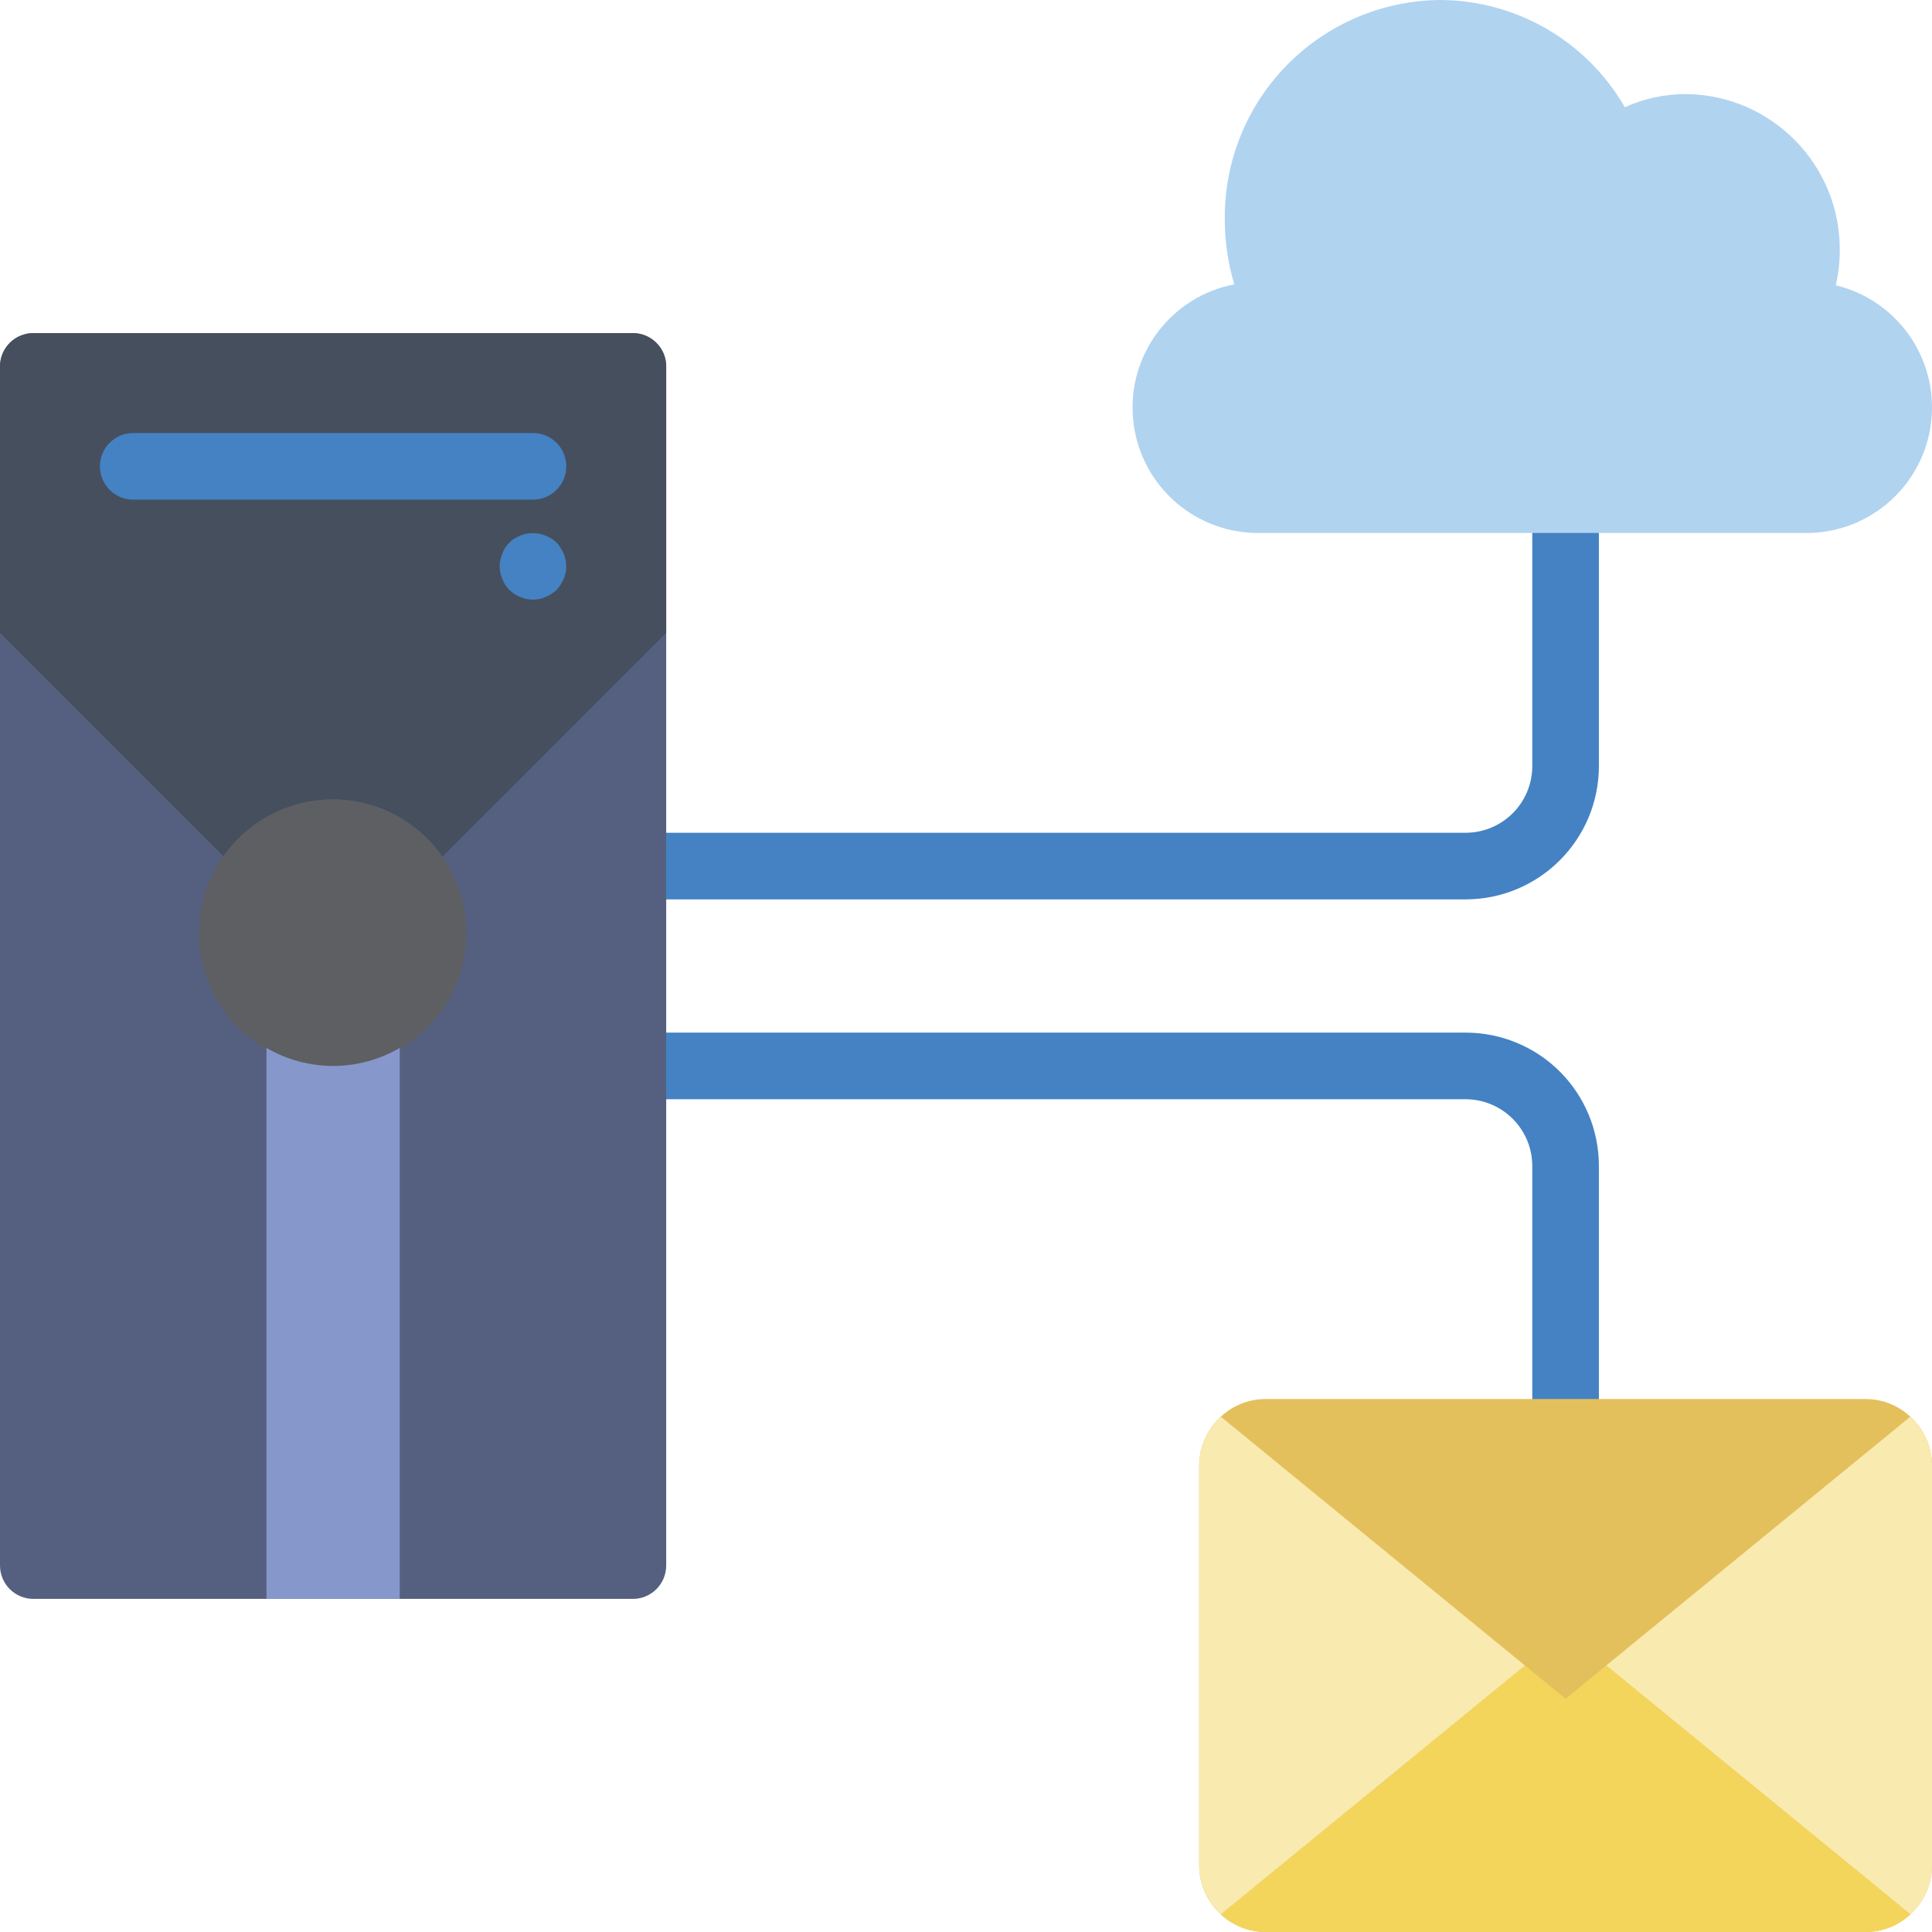
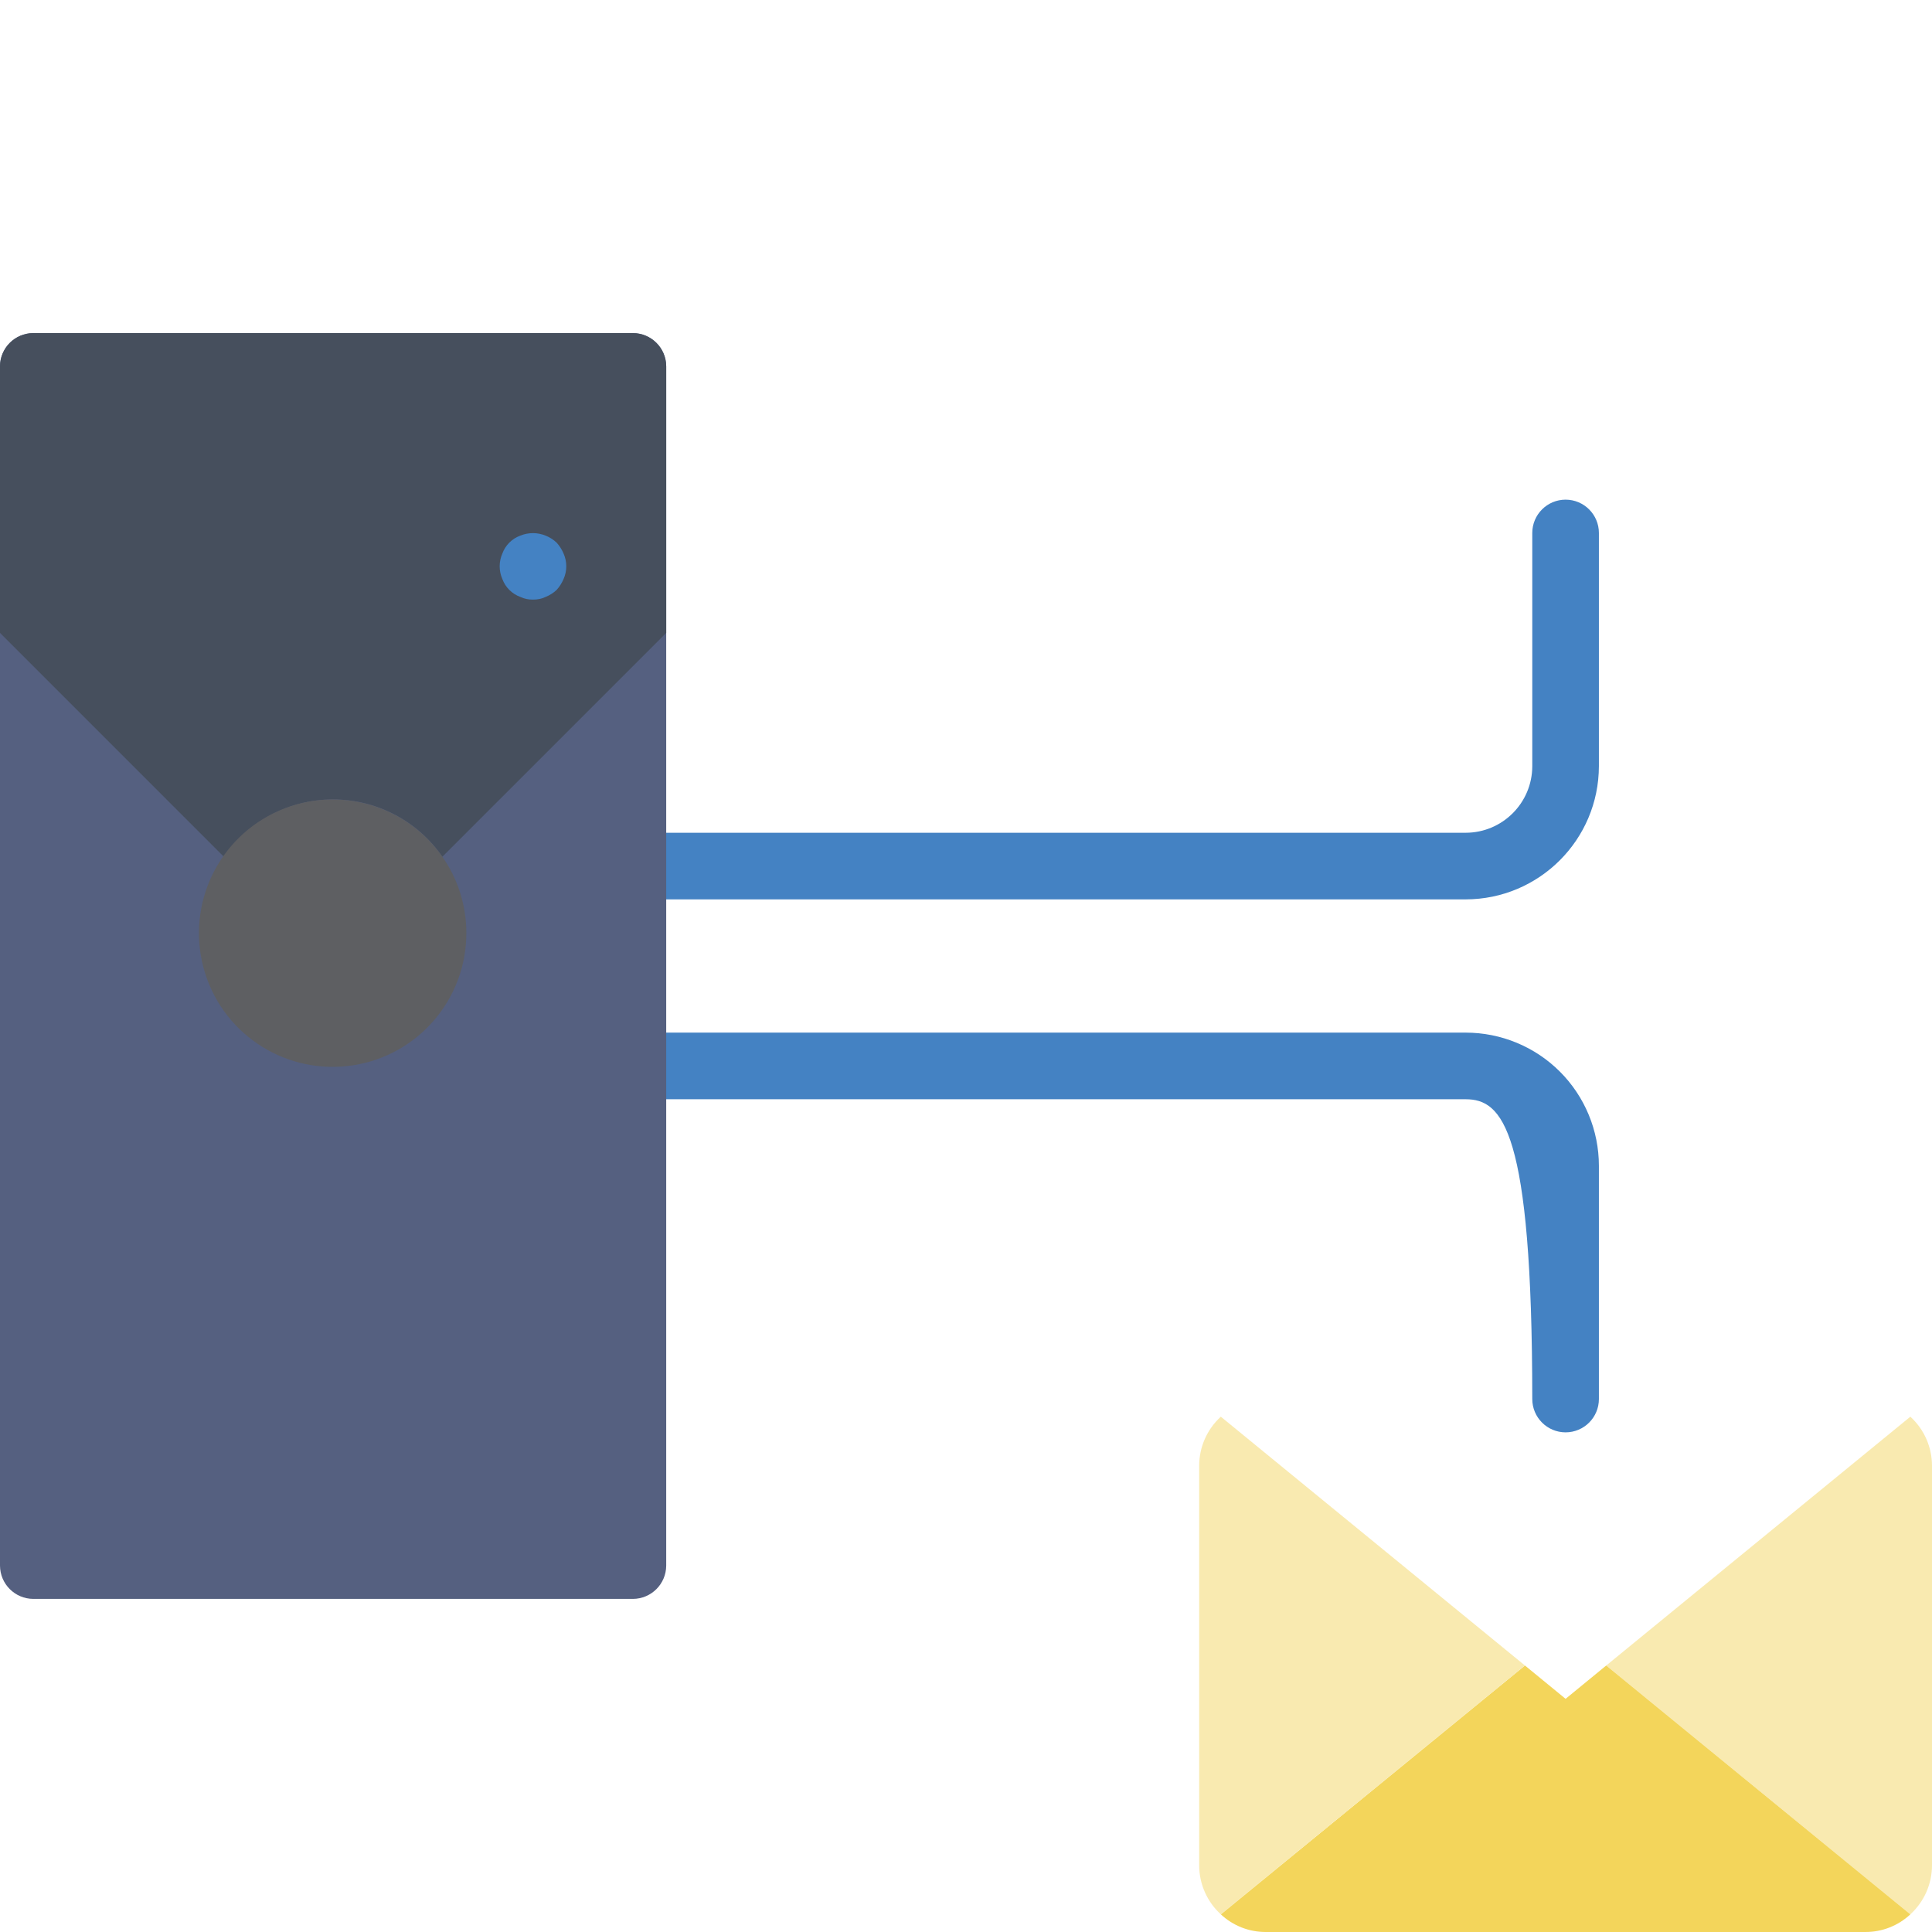
<svg xmlns="http://www.w3.org/2000/svg" width="512" height="512" viewBox="0 0 58 58" version="1.1">
  <title>021 - Cloud Email Server </title>
  <desc>Created with Sketch.</desc>
  <defs />
  <g id="Page-1" stroke="none" stroke-width="1" fill="none" fill-rule="evenodd">
    <g id="021---Cloud-Email-Server-" fill-rule="nonzero">
-       <path d="M48,35 L48,42 C48,42.552 47.552,43 47,43 C46.448,43 46,42.552 46,42 L46,35 C45.997,33.897 45.103,33.003 44,33 L20,33 C19.448,33 19,32.552 19,32 C19,31.448 19.448,31 20,31 L44,31 C45.061,31 46.079,31.421 46.829,32.171 C47.579,32.921 48,33.939 48,35 Z" id="Shape" fill="#4482C3" />
+       <path d="M48,35 L48,42 C48,42.552 47.552,43 47,43 C46.448,43 46,42.552 46,42 C45.997,33.897 45.103,33.003 44,33 L20,33 C19.448,33 19,32.552 19,32 C19,31.448 19.448,31 20,31 L44,31 C45.061,31 46.079,31.421 46.829,32.171 C47.579,32.921 48,33.939 48,35 Z" id="Shape" fill="#4482C3" />
      <path d="M44,27 L20,27 C19.448,27 19,26.552 19,26 C19,25.448 19.448,25 20,25 L44,25 C45.104,24.999 45.999,24.104 46,23 L46,16 C46,15.448 46.448,15 47,15 C47.552,15 48,15.448 48,16 L48,23 C47.997,25.208 46.208,26.997 44,27 Z" id="Shape" fill="#4482C3" />
-       <path d="M57.35,42.53 C56.984,42.188 56.501,41.998 56,42 L38,42 C37.499,41.998 37.016,42.188 36.65,42.53 C36.237,42.907 36.001,43.441 36,44 L36,56 C36.001,56.559 36.237,57.093 36.65,57.47 C37.016,57.812 37.499,58.002 38,58 L56,58 C56.501,58.002 56.984,57.812 57.35,57.47 C57.763,57.093 57.999,56.559 58,56 L58,44 C57.999,43.441 57.763,42.907 57.35,42.53 Z" id="Shape" fill="#E4C05C" />
      <path d="M58,44 L58,56 C57.999,56.559 57.763,57.093 57.35,57.47 L48.22,50 L57.35,42.53 C57.763,42.907 57.999,43.441 58,44 Z" id="Shape" fill="#F9EAB0" />
      <path d="M57.35,57.47 C56.984,57.812 56.501,58.002 56,58 L38,58 C37.499,58.002 37.016,57.812 36.65,57.47 L45.78,50 L47,51 L48.22,50 L57.35,57.47 Z" id="Shape" fill="#F3D55B" />
      <path d="M45.78,50 L36.65,57.47 C36.237,57.093 36.001,56.559 36,56 L36,44 C36.001,43.441 36.237,42.907 36.65,42.53 L45.78,50 Z" id="Shape" fill="#F9EAB0" />
-       <path d="M41.385,16 L37.692,16 C35.765,15.962 34.178,14.476 34.014,12.555 C33.85,10.634 35.162,8.9 37.055,8.536 C36.865,7.905 36.769,7.248 36.769,6.588 C36.751,4.857 37.422,3.19 38.634,1.955 C39.846,0.719 41.5,0.016 43.231,-8.8817842e-16 C45.521,0.008 47.635,1.234 48.778,3.219 C49.356,2.958 49.982,2.823 50.615,2.824 C53.189,2.85 55.255,4.956 55.231,7.529 C55.229,7.878 55.189,8.225 55.111,8.565 C56.954,9.008 58.182,10.751 57.978,12.635 C57.775,14.52 56.203,15.961 54.308,16 L41.385,16 Z" id="Shape" fill="#B0D3F0" />
      <path d="M19,10 L1,10 C0.448,10.002 0.002,10.448 0,11 L0,47 C0.002,47.552 0.448,47.998 1,48 L19,48 C19.552,47.998 19.998,47.552 20,47 L20,11 C19.998,10.448 19.552,10.002 19,10 Z" id="Shape" fill="#556080" />
      <path d="M20,11 L20,19 L13.28,25.72 C12.535,24.643 11.309,24 10,24 C8.691,24 7.465,24.643 6.72,25.72 L0,19 L0,11 C0.002,10.448 0.448,10.002 1,10 L19,10 C19.552,10.002 19.998,10.448 20,11 Z" id="Shape" fill="#464F5D" />
      <path d="M14,28 C14.007,29.983 12.564,31.674 10.605,31.98 C8.645,32.285 6.756,31.114 6.159,29.222 C5.562,27.331 6.435,25.287 8.215,24.412 C9.994,23.537 12.147,24.093 13.28,25.72 C13.748,26.388 13.999,27.184 14,28 Z" id="Shape" fill="#5E5F62" />
-       <path d="M12,31.46 L12,48 L8,48 L8,31.46 C9.236,32.18 10.764,32.18 12,31.46 Z" id="Shape" fill="#8697CB" />
-       <path d="M16,15 L4,15 C3.448,15 3,14.552 3,14 C3,13.448 3.448,13 4,13 L16,13 C16.552,13 17,13.448 17,14 C17,14.552 16.552,15 16,15 Z" id="Shape" fill="#4482C3" />
      <path d="M16,18 C15.869,18.003 15.738,17.976 15.62,17.92 C15.369,17.828 15.171,17.631 15.08,17.38 C14.974,17.138 14.974,16.862 15.08,16.62 C15.171,16.369 15.369,16.171 15.62,16.08 C15.863,15.98 16.136,15.98 16.38,16.08 C16.502,16.128 16.614,16.2 16.71,16.29 C16.798,16.387 16.869,16.499 16.92,16.62 C17.027,16.862 17.027,17.138 16.92,17.38 C16.869,17.501 16.798,17.613 16.71,17.71 C16.614,17.8 16.502,17.871 16.38,17.92 C16.261,17.976 16.131,18.003 16,18 Z" id="Shape" fill="#4482C3" />
    </g>
  </g>
</svg>